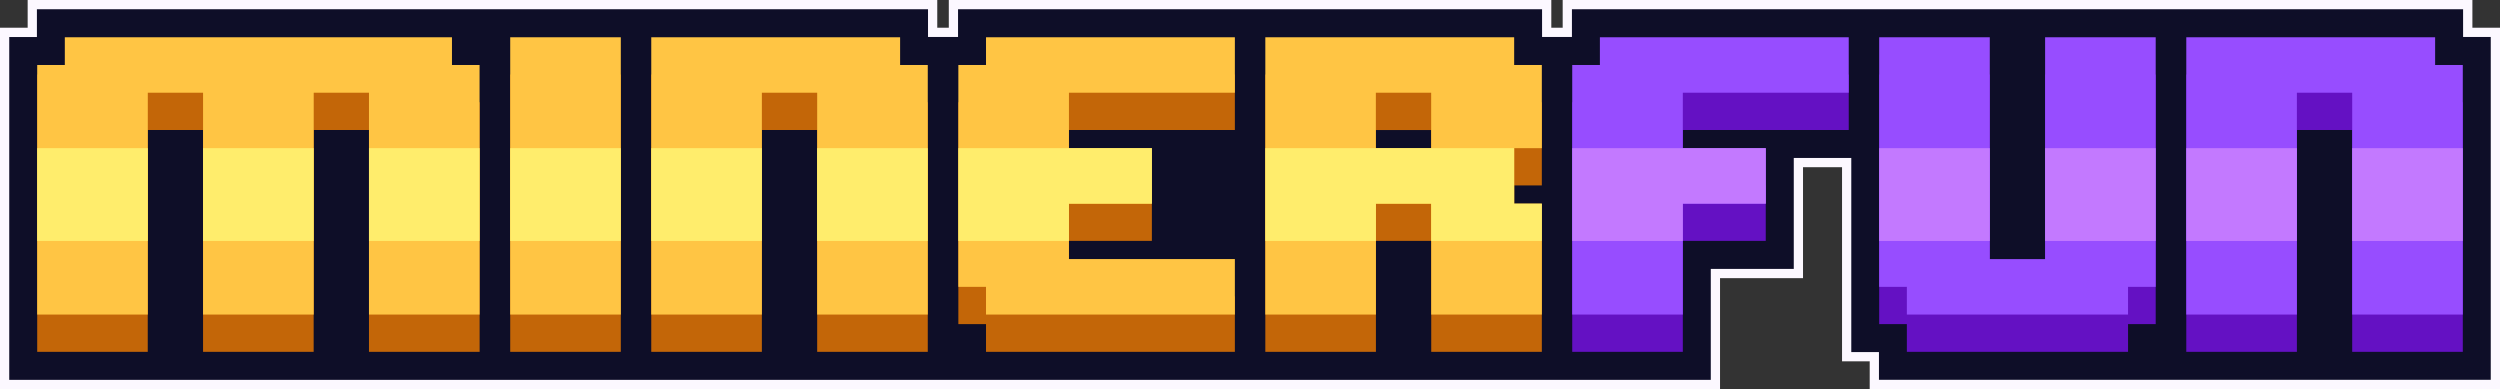
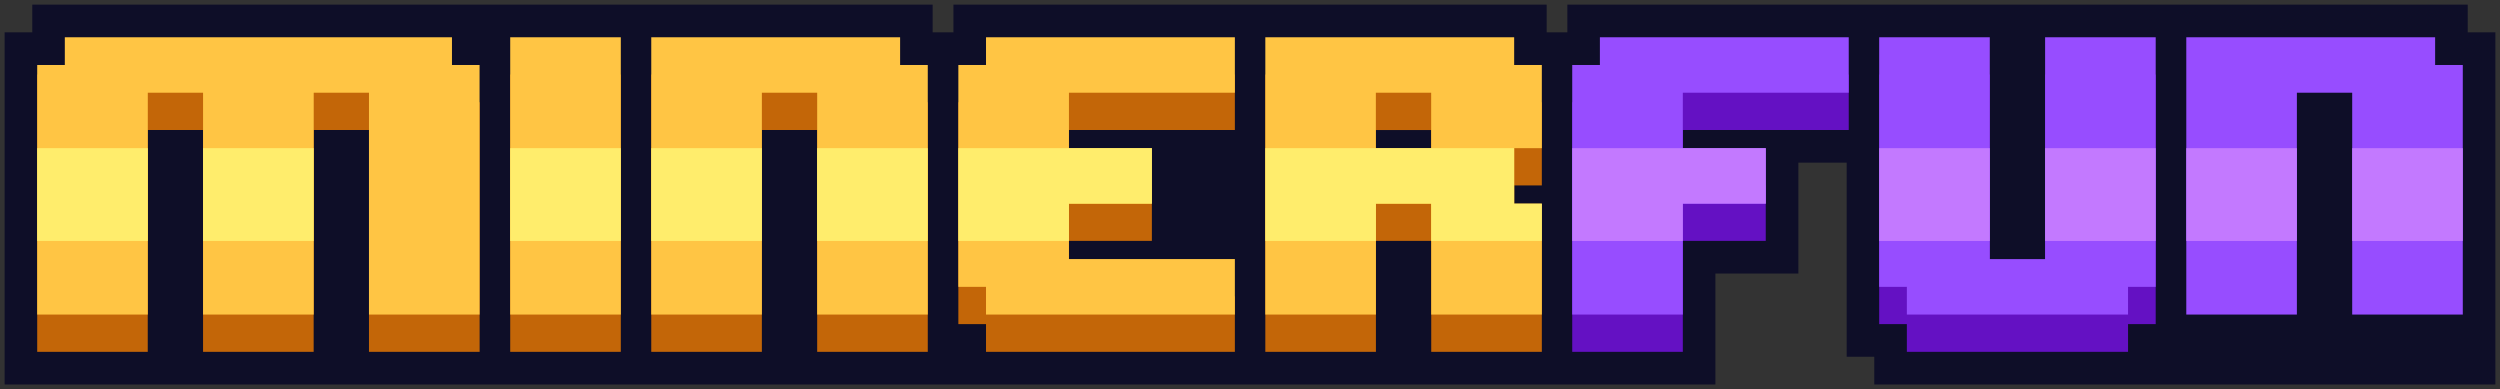
<svg xmlns="http://www.w3.org/2000/svg" width="257" height="40" viewBox="0 0 257 40" fill="none">
  <rect x="0" y="0" width="257" height="40" fill="#333333" stroke="none" />
  <g clip-path="url(#clip0_71_507)">
    <path d="M192.675 39.525V36.675H189.837V16.719H184.875V28.119H176.344V39.525H0.475V3.325H3.319V0.475H95.875V3.325H98.013V0.475H159V3.325H161.125V0.475H253.681V3.325H256.525V39.525H192.675Z" fill="#0E0E28" />
-     <path d="M253.206 0.95V3.8H256.05V39.044H193.156V36.194H190.312V16.238H184.4V27.644H175.869V39.05H0.95V3.806H3.794V0.95H95.4V3.8H98.487V0.95H158.525V3.8H161.594V0.95H253.206ZM254.156 0H160.644V2.85H159.475V0H97.537V2.85H96.35V0H2.844V2.85H0V40H176.819V28.594H185.35V17.188H189.362V37.144H192.206V39.994H257.006V2.85H254.162V0H254.156Z" fill="#FCF8FF" />
    <path d="M49.3 36.169H37.931V13.363H32.244V36.169H20.875V13.363H15.188V36.169H3.825V7.662H46.462V10.512H49.306V36.169H49.3Z" fill="#C36608" />
    <path d="M63.819 36.169H52.45V7.662H63.819V36.175V36.169Z" fill="#C36608" />
    <path d="M95.375 36.169H84.006V13.363H78.319V36.169H66.95V7.662H92.531V10.512H95.375V36.169Z" fill="#C36608" />
    <path d="M126.944 36.169H101.362V33.319H98.519V10.512H101.362V7.662H126.944V13.363H109.887V19.062H118.412V24.762H109.887V30.462H126.944V36.163V36.169Z" fill="#C36608" />
    <path d="M158.5 36.169H147.131V24.762H141.444V36.169H130.075V7.662H155.656V10.512H158.5V19.062H155.656V24.762H158.5V36.169ZM147.125 19.069V13.369H141.438V19.069H147.125Z" fill="#C36608" />
    <path d="M190.05 13.363H172.994V19.062H181.519V24.762H172.994V36.169H161.625V10.512H164.469V7.662H190.05V13.363Z" fill="#6411C3" />
    <path d="M221.606 33.319H218.762V36.169H196.025V33.319H193.181V7.662H204.55V30.469H210.237V7.662H221.606V33.319Z" fill="#6411C3" />
-     <path d="M253.175 36.169H241.806V13.363H236.119V36.169H224.75V7.662H250.331V10.512H253.175V36.169Z" fill="#6411C3" />
    <path d="M63.819 32.337H52.45V3.831H63.819V32.344V32.337Z" fill="#FFC544" />
    <path d="M95.375 32.337H84.006V9.531H78.319V32.337H66.95V3.831H92.531V6.681H95.375V32.337Z" fill="#FFC544" />
    <path d="M126.944 32.337H101.362V29.488H98.519V6.681H101.362V3.831H126.944V9.531H109.887V15.231H118.412V20.931H109.887V26.631H126.944V32.331V32.337Z" fill="#FFC544" />
    <path d="M158.5 32.337H147.131V20.931H141.444V32.337H130.075V3.831H155.656V6.681H158.5V15.231H155.656V20.931H158.5V32.337ZM147.125 15.231V9.531H141.438V15.231H147.125Z" fill="#FFC544" />
    <path d="M46.462 6.681V3.831H6.663V6.681H3.825V32.337H15.194V9.531H20.875V32.337H32.25V9.531H37.931V32.337H49.3V6.681H46.462Z" fill="#FFC544" />
    <path d="M190.05 9.531H172.994V15.231H181.519V20.931H172.994V32.337H161.625V6.681H164.469V3.831H190.05V9.531Z" fill="#974DFF" />
    <path d="M221.606 29.488H218.762V32.337H196.025V29.488H193.181V3.831H204.55V26.637H210.237V3.831H221.606V29.488Z" fill="#974DFF" />
    <path d="M253.175 32.337H241.806V9.531H236.119V32.337H224.75V3.831H250.331V6.681H253.175V32.337Z" fill="#974DFF" />
    <path d="M15.194 15.231H3.825V24.769H15.194V15.231Z" fill="#FFED6C" />
    <path d="M32.244 15.231H20.875V24.769H32.244V15.231Z" fill="#FFED6C" />
-     <path d="M49.3 15.231H37.931V24.769H49.3V15.231Z" fill="#FFED6C" />
+     <path d="M49.3 15.231V24.769H49.3V15.231Z" fill="#FFED6C" />
    <path d="M63.819 15.231H52.45V24.769H63.819V15.231Z" fill="#FFED6C" />
    <path d="M95.369 15.231H84V24.769H95.369V15.231Z" fill="#FFED6C" />
    <path d="M78.319 15.231H66.95V24.769H78.319V15.231Z" fill="#FFED6C" />
    <path d="M118.412 20.938V15.231H109.887H98.519V24.769H109.887V20.938H118.412Z" fill="#FFED6C" />
    <path d="M155.656 20.938V15.231H158.5H147.125H141.444H130.075V24.769H141.444V20.938H147.125V24.769H158.5V20.938H155.656Z" fill="#FFED6C" />
    <path d="M181.525 20.938V15.231H172.994H161.625V24.769H172.994V20.938H181.525Z" fill="#C379FF" />
    <path d="M221.606 15.231H210.237V24.769H221.606V15.231Z" fill="#C379FF" />
    <path d="M204.55 15.231H193.181V24.769H204.55V15.231Z" fill="#C379FF" />
    <path d="M236.119 15.231H224.75V24.769H236.119V15.231Z" fill="#C379FF" />
    <path d="M253.175 15.231H241.806V24.769H253.175V15.231Z" fill="#C379FF" />
  </g>
  <defs>
    <clipPath id="clip0_71_507">
      <rect width="257" height="40" fill="white" />
    </clipPath>
  </defs>
</svg>